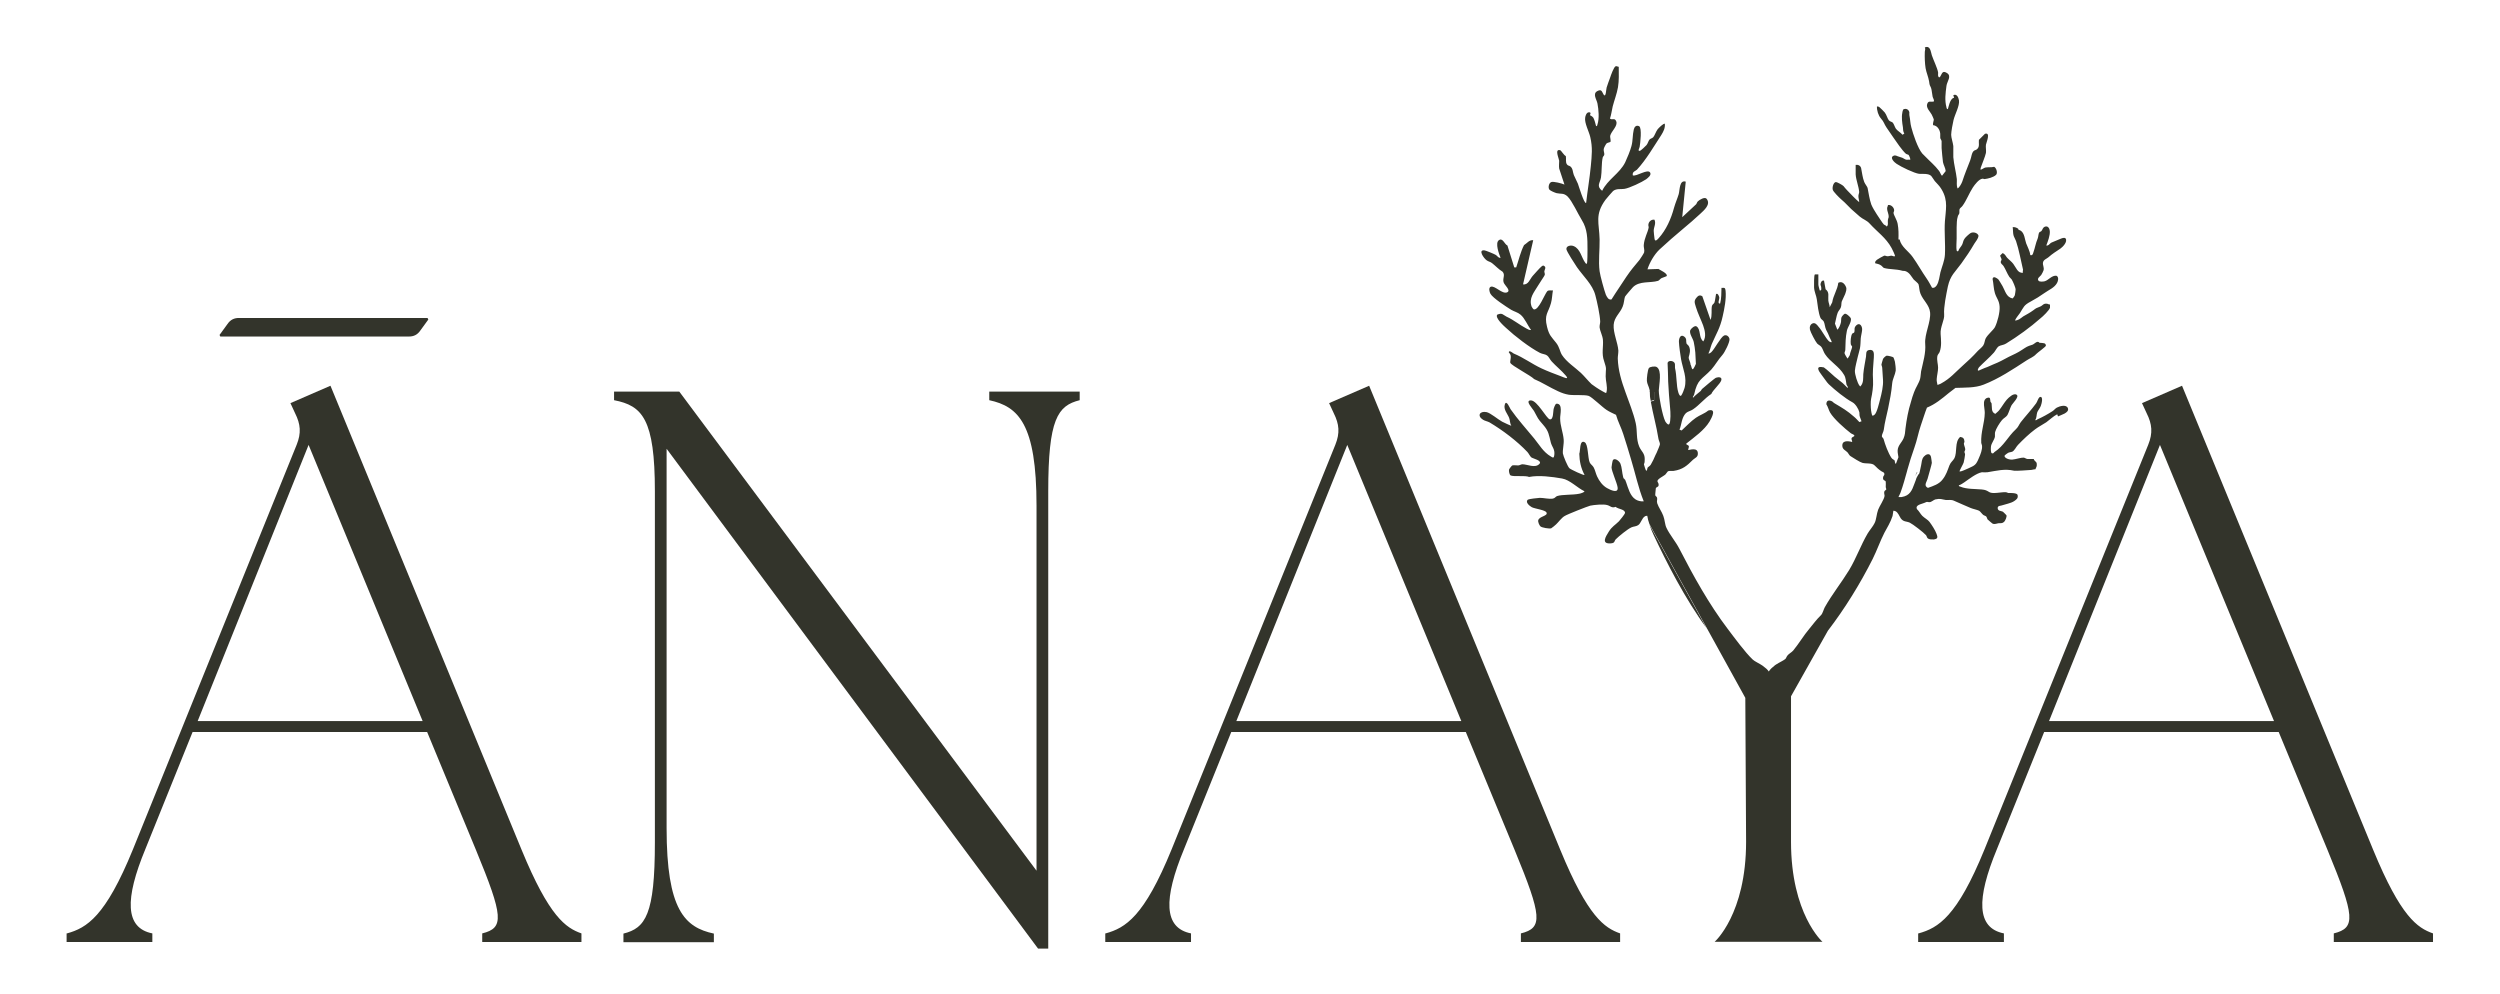
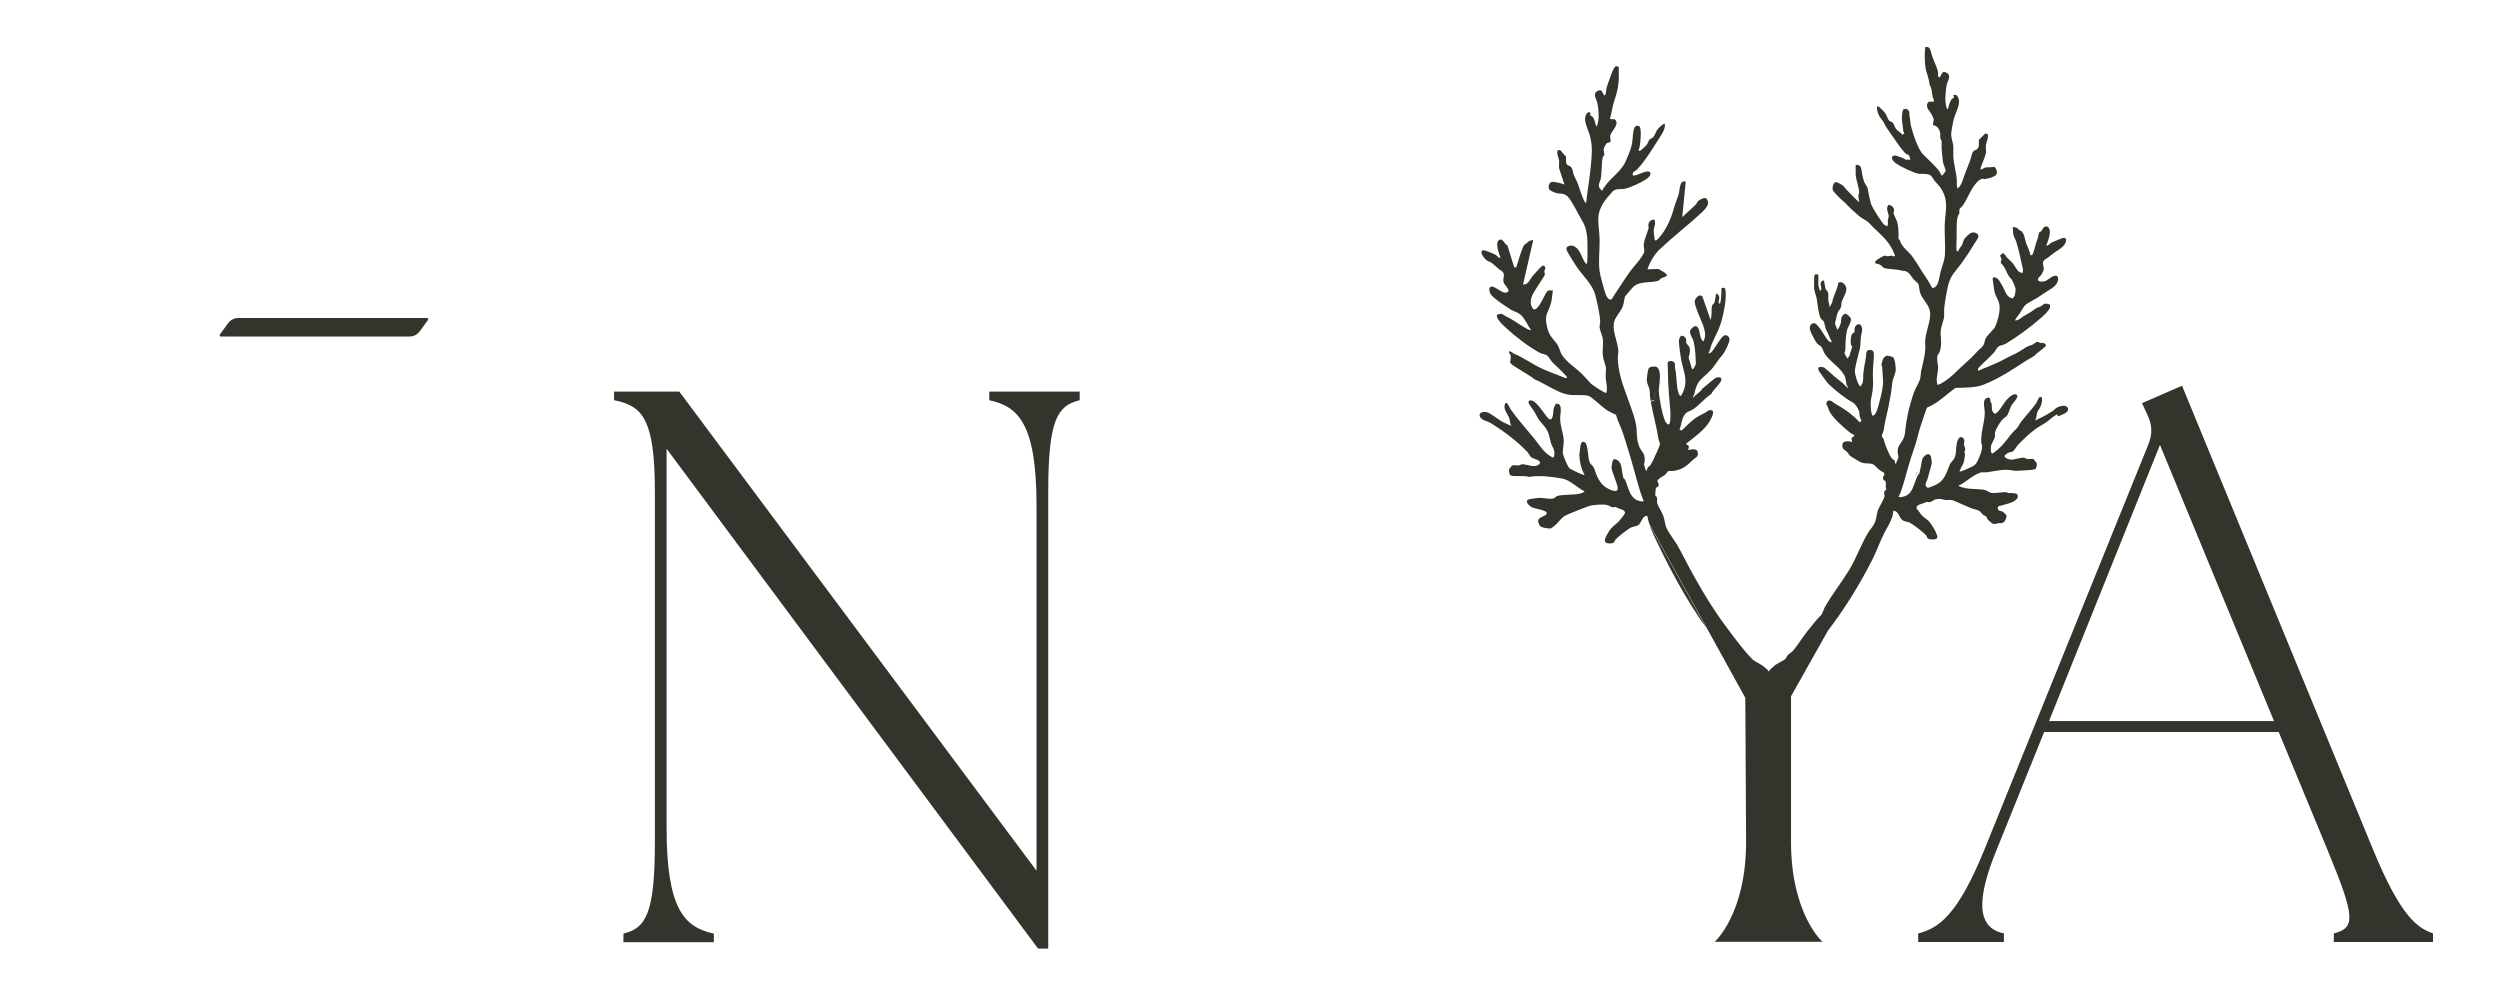
<svg xmlns="http://www.w3.org/2000/svg" id="Calque_1" width="1280" height="508.9" version="1.1" viewBox="0 0 1280 508.9">
  <defs>
    <style> .st0 { fill: #33342b; } </style>
  </defs>
  <path class="st0" d="M112.4,171.5l4-5.5c1.6-2.4,3.6-3.2,5.9-3.2h96.6l.4.8-4,5.5c-1.6,2.4-3.6,3.2-5.9,3.2h-96.6l-.4-.8Z" />
  <g>
    <g>
-       <path class="st0" d="M34.3,477.9c10.1-2.8,19.7-8.5,33.8-43.1l83.8-207.1c2.4-6,2-10.5-.8-16.1l-2.4-5.2,20.5-8.9,97.9,237.7c14.1,34.2,22.6,39.9,30.6,42.7v4.4h-50.8v-4.4c11.3-2.8,10.9-8.5-3.2-42.7l-25-60.4h-120.1l-24.2,60c-10.5,25.4-10.5,40.3,3.6,43.1v4.4h-43.9v-4.4ZM216.4,369.2l-58.4-141.4-56.8,141.4h115.2Z" />
      <path class="st0" d="M341.3,229.8v194.2c0,41.9,9.3,50.8,24.2,54v4.4h-46.3v-4.4c11.3-2.8,16.1-9.7,16.1-46.7v-179.7c0-37.1-6.4-43.9-20.9-46.7v-4.4h33.4l182.9,245.3v-186.9c0-41.9-9.3-50.8-24.2-54v-4.4h46.3v4.4c-11.3,2.8-16.1,9.7-16.1,46.7v234.1h-5.2l-190.1-255.8Z" />
-       <path class="st0" d="M566.1,477.9c10.1-2.8,19.7-8.5,33.8-43.1l83.8-207.1c2.4-6,2-10.5-.8-16.1l-2.4-5.2,20.5-8.9,97.9,237.7c14.1,34.2,22.6,39.9,30.6,42.7v4.4h-50.8v-4.4c11.3-2.8,10.9-8.5-3.2-42.7l-25-60.4h-120.1l-24.2,60c-10.5,25.4-10.5,40.3,3.6,43.1v4.4h-43.9v-4.4ZM748.2,369.2l-58.4-141.4-56.8,141.4h115.2Z" />
      <path class="st0" d="M982.3,477.9c10.1-2.8,19.7-8.5,33.8-43.1l83.8-207.1c2.4-6,2-10.5-.8-16.1l-2.4-5.2,20.5-8.9,97.9,237.7c14.1,34.2,22.6,39.9,30.6,42.7v4.4h-50.8v-4.4c11.3-2.8,10.9-8.5-3.2-42.7l-25-60.4h-120.1l-24.2,60c-10.5,25.4-10.5,40.3,3.6,43.1v4.4h-43.9v-4.4ZM1164.3,369.2l-58.4-141.4-56.8,141.4h115.2Z" />
    </g>
    <g>
      <g>
        <path class="st0" d="M832.5,246.8l-.8-1.5c.1.1.3.2.4.4.1.3.3.7.4,1.1Z" />
        <path class="st0" d="M873.9,321.8c-11.2-15.2-20.7-34-27.2-47.8-.8-1.7-1.6-3.6-2.2-5.4l29.4,53.3Z" />
        <path class="st0" d="M846.9,200.4v4.4c-.6.1-1.2.3-1.7.5-.1-.5-.2-1-.3-1.5-.2-1.1-.1-2.2-.2-3.4h2.2Z" />
      </g>
      <g>
        <path class="st0" d="M1053.3,212.1c-2,1-3.8,2.8-5.6,4.1-1.8,1.2-4,2.3-5.7,3.6-3.1,2.3-6.2,5.3-8.8,8-1,1-1.7,2.9-3,3.5-.6.2-1.1.2-1.7.4-.4.1-2.2,1.4-2.2,1.7,0,1.3,2.8,2.1,4.1,1.9,1.5-.1,4.5-1.1,5.7-1,.5,0,1.2.6,1.9.7,1.1.1,2.2-.1,3.3,0,.1,1,1.4,1.3,1.5,2.3.2,1.4-.2,1.9-.7,3-.7-.1-1.5.3-2,.3-1.4.1-8,.6-8.9.4-4.9-1.1-8.7,0-13.7.8-.9.1-1.8,0-2.8,0-2.8.5-6.6,3.5-8.9,5.1-.9.6-1.9,1.3-2.9,1.6,0,.5.5.6.9.7,3.1,1.3,7.5,1.1,10.8,1.4,2,.2,2.5.5,4,1.4,1.7,1,6.1-.1,8.2,0,.6,0,1,.3,1.4.4,1,0,4.5-.1,4.8,1,.4,1.7-.5,2.3-1.8,3.2-1.7,1.1-4.3,1.5-6.4,2.2-.9.3-1.7,0-2,1.2,0,1.8,1.8,1.5,2.7,2,.2.1,1.7,1.7,1.8,1.8.3.8-.6,2.8-1.2,3.4-1,.9-1.8.6-2.9.7-.9.1-1.7.6-2.8.3-.2,0-2.5-2-2.8-2.3-.3-.5-.3-1.1-.7-1.5-.3-.3-1-.4-1.4-.7-.7-.5-1.6-1.9-2.2-2.2-1-.5-3.1-.9-4.3-1.4-2.9-1.2-5.7-2.5-8.5-3.7-1.5-.7-2.7-.3-4.2-.4-2.2-.3-2.7-.9-5.4-.3-.8.2-2.1,1.4-2.9,1.4-1.7.1-.6-.6-2.8.4-1.3.6-4.8,1-3.7,3.2,1,.9,1.8,2.5,2.7,3.4,1.1,1.1,3,2.1,3.7,3.1,1.2,1.6,2.9,4.2,3.6,6.1.7,1.8.7,2.6-1.4,2.9-1,0-2.3.1-3.1-.6-.5-.4-.5-1.2-.9-1.6-1.1-1.3-6.8-5.7-8.3-6.4-1.8-.8-3.2-.3-4.6-2.2-.8-1.2-1.4-3.1-2.8-3.7-.3-.1-.6-.2-1-.2-.2.8-.2,1.9-.4,2.6,0,.1,0,.2-.1.3-.9,2.9-2.7,5.8-4.1,8.4-2.2,4.3-3.8,9-6,13.4-6.4,12.7-14.3,25.5-22.9,36.7,0,0,0,0,0,0l-18.9,33.6v74.5c0,37,16.1,51.2,16.1,51.2h-55.2s16.1-14.1,16.1-51.2l-.4-73.7-19.7-35.7-29.4-53.3c-.5-1.4-.9-2.8-1.1-4.2-.4,0-.8,0-1.1.2-1.7.9-2.1,3.7-3.6,4.6-1.1.7-2.3.6-3.4,1.1-2,.9-6.4,4.5-8,6.1-.9.9-.3,1.9-2.5,2.1-5.1.4-2.8-3.3-1.1-6,1.7-2.7,3.2-3.3,5.2-5.3.5-.5,3.1-3.8,3.1-4.2.2-2-3.6-2-4.8-3.2-2,.8-2.7-.5-4.3-.9-1.9-.6-6.8-.1-8.7.3-1.5.4-11.7,4.4-13.1,5.3-1.5.8-3.3,3.3-4.4,4.3-.4.4-2.1,1.8-2.5,2-1,.3-4.7-.3-5.5-1-.6-.6-1.4-2.4-1.1-3.2.6-2,5.1-2.1,4.2-3.9-.6-1.3-5.9-1.9-7.5-2.7-1.1-.6-3.6-2.6-2-3.9.4-.3,5.2-.9,6.1-.9,2,0,4.6.7,6.6.4,1.2-.2,1.4-1,2.2-1.3,2.6-.9,8-.5,11.3-1.2.4,0,3-.8,2.7-1.3-3.6-1.7-7.4-5.8-11.4-6.5-5.1-.9-11.9-1.8-16.9-.8-2-.9-8,0-9.5-.8-.6-.4-.9-2.1-.8-2.9,0-.3,1.5-2.2,1.7-2.2.7-.2,2.1,0,3,0,.7,0,1.3-.5,2.1-.6,2.6,0,6.6,2.2,8.8-.2,1.5-1.7-3.2-2.7-4-3.2-.8-.5-1.5-2.2-2.2-2.9-5.3-5.6-12.6-11.1-19.3-15.1-1.1-.6-2.5-.8-3.4-1.4-3.1-1.9-1.8-4.6,1.8-3.9,2,.4,5.8,3.7,8,4.9.7.3,4.4,2.2,4.7,2-.8-1.1-.6-2.6-1.1-3.9-.8-2.1-3.1-4.4-2.2-7,.8-2.5,2.6,2.1,2.9,2.5,3.7,5.3,8.1,10.1,12.1,15,2.7,3.3,4.6,6.9,8.5,9.2,1.1.7,1.6,1,1.8-.7.4-3.1-1.2-4.1-1.8-6.5-1-3.9-1-5.7-3.9-9-3-3.4-2.5-3.1-4.6-6.9-.6-1.2-5-5.6-1.7-5.6s8,9.4,9.7,9.7c1.9.4,1.7-4.2,1.9-5,.1-.7.9-3,1.5-3,3.5-.2,1.8,5.7,1.9,7.5,0,3.8,1.5,7.2,1.8,10.8.2,2.4-.6,5.2-.4,7.2.2,1.3,2.4,6.6,3.3,7.5.7.7,7.4,3.8,7.8,3.5-1.9-3.6-2.6-7-2.7-10.9.6-1.2,0-7.3,2.7-5.9,1.9.9,1.6,8,2.6,10.3.5,1.1,1.4,1.5,2,2.5.8,1.4,1.1,3.2,1.8,4.7,1.1,2.4,2.8,4.7,5.1,6,1.6.9,6,3.1,5.4-.5-.4-2.4-3-8-3.1-10.1,0-.4.5-3.5.7-3.7,0-.1.2-.3.3-.3,1.1-.8,3.2,1,3.6,2.2.7,1.7.8,4.6,1.3,6.5,0,.3.2.6.3.9,0,.1.2.2.4.3t0,0l.8,1.5c1.2,3.4,2.1,7.2,4.9,9,1.1.7,2.5,1.1,4.2,1-2.8-6.9-4.3-14.3-6.5-21.5-1.3-4.3-2.6-8.8-4-13-1-3.2-2.8-6.5-3.7-9.8-1.6-.8-3.3-1.5-4.8-2.5-2.2-1.4-7.6-6.7-9.2-7.2-2-.7-7.6-.2-10.2-.6-1.8-.3-3.6-.9-5.5-1.8-4.2-1.9-8.5-4.7-12.2-6.2-1.7-1.8-11.6-6.9-12.2-8.3-.3-.6.4-2.4.2-3.6-.1-.9-1-1.7-1-1.8,0-1.5,2.4.6,2.5.6,5.1,2.1,9.3,5.3,14.2,7.6,3.2,1.5,6.7,2.8,9.9,4,1.3.5,4.8,2.2,2.5-.4-1.9-2.3-5-4.8-7.1-7.1-.8-.8-1.6-2.6-2.4-3.1-.9-.7-2.4-.7-3.6-1.3-5.4-2.8-12.9-8.6-17.4-12.8-1.1-1-5.8-5.2-4.5-6.8,2.6-1.1,2.9.1,4.7,1,3.9,1.8,6.6,4.2,10.4,6.2.5.3,1.6.9,2.2.6-1.8-2.3-3.2-6-5.4-7.8-1.4-1.2-3.3-1.6-4.8-2.5-2.4-1.5-9.4-6-10.6-8.2-.5-.9-1.1-3.1.2-3.6,2.1-.7,5.8,3.9,8.3,2.9,2.3-1-1.4-3.6-1.8-5.3-.5-2.1,1-3.6-.5-5.3-2-1.2-3.6-3-5.4-4.4-.9-.7-1.9-.8-2.7-1.4-1.6-1.1-4.6-5.6-1.1-5.1.5,0,5.1,1.9,5.7,2.3.9.5,1.3,1.7,2.5,1.5-.8-1.9-2.9-7.6-.9-9,2-1.5,2.9,2.1,4.4,2.7l3.5,11.2h1c1.3-3.8,2.2-7.9,4-11.4,1.5-.9,2.7-2.8,4.7-2.5l-5.2,22.6c2.7.4,3.5-2.7,4.9-4.3.7-.8,3.9-4.4,4.6-4.9.3-.2.6-.5,1-.4,1.7.8.5,2,.4,2.9,0,.7.4,1.3.2,1.9,0,.3-3,4.6-3.4,5.4-2,3.4-4.9,6.5-3.3,10.8.1.3.8,1.3,1.1,1.4,2.5.6,5.5-7.7,6.9-9.3.7-.7,2-.3,2.9-.4-.4,2.1-.4,4.4-1,6.5-1.4,5.1-3.6,5.8-2,12.2,1.1,4.4,2.2,5,4.7,8.2,1.7,2.2,1.8,4.3,2.9,6.1,2.4,3.7,6.7,6.4,9.7,9.2,1.9,1.8,3.6,4,5.5,5.8.5.4,3.6,2.6,5.7,3.7,1,.6,1.7.9,1.8.8,0-.3.1-.5.2-.8.5-2.5-.5-5.3-.5-7.7,0-4.3.7-3.3-.8-7.8-1.4-3.9-.3-7.3-.6-10.9-.2-2.2-1.5-4.5-1.7-6.3-.1-1.2.3-2,.3-3.1-.1-3.2-1.6-10.2-2.5-13.5-1.4-5.4-6.2-9.7-9.4-14.3-1-1.5-5.2-7.9-5.4-9.2-.2-1.8,2.4-2.2,3.7-1.6,3.5,1.4,4,6,6,8.6.3.3.5.9.8.2.3-.4.3-6,.3-7.1,0-5.6,0-10.4-2.9-15-2-3.2-4.9-9.7-7.3-12.1-2-1.9-3.4-1.2-5.6-1.7-.8-.2-3.2-1.2-3.7-1.8-.8-1-.3-3.5,1-3.9,1.1-.4,5.4.7,6.7,1.3l-2.7-8.2c-.2-1.3,0-2.7,0-4-.1-1.1-2.5-6.2.5-5.4.6.2,1.9,2.6,2.9,3,.3,1.4-.3,3.1.6,4.3.5.7,1.2.6,1.7,1,1.4,1.1,1.2,2.9,1.8,4.4.6,1.5,1.5,3,2.1,4.5.3.8,3.2,10.5,4.2,9.8.7-6.3,1.8-12.6,2.4-18.9.5-5.4,1-9.4-.3-14.9-.7-2.9-3-7.1-2.6-9.8.1-1,.7-2.8,1.9-2.8,1.6-.1.4,1.4.6,1.5,0,.1,1.1.4,1.7,1.3.6,1.1,1.1,3.1,1.4,4.3.6,0,.6-.5.7-.9,1-3,.6-7.6,0-10.7-.4-2.1-2.7-5,0-6.4,2.3-1.2,2.3.6,3.2,1.9,1.2,1.6,1.2-2.8,1.5-3.7.4-1.4,1.3-3.7,1.8-5.1.4-1.2,1.9-5.6,2.9-5.8.6-.1,1,.3,1.5.3,0,3.6.2,6.9-.4,10.5-.6,3.4-1.9,6.7-2.7,9.8-.5,2.1-.7,4.2-1.4,6.2,1.2,1,2.4-.6,3.2,1.4,1,2.4-2.6,5.1-3.1,7.5-.1.8.5,2.5.1,3.1-.1.1-1.3.3-1.9.7-.4.4-1.5,2.4-1.5,3-.1,1,.4,2,.3,2.7,0,.6-.7,1-.8,1.5-.7,2.8-.4,7.3-.9,10.3-.5,2.9-2.5,4.3.6,6.8,2.8-5.8,9-8.9,11.8-14.6,1-2.1,2.6-6,3.2-8.3.8-2.9.5-5.6,1.2-8.5.3-1.3,1.2-2.4,2.7-1.7,1.6.7.6,9,.3,10.6,0,.4-1.3,2.4.2,2,.3,0,3-2.5,3.3-2.9.7-.8,1-2.3,1.6-2.9.5-.5,1.4-.6,1.9-1.2.7-.8,1.3-2.8,2.2-4,.4-.5,3.1-3.3,3.7-2.8.2,2.2-.7,3.9-1.8,5.7-3.8,5.8-7.7,12.6-12.5,17.8-.7.7-2.5.9-2.1,2.9,1.9.7,7.7-3.6,8.9-1.4.7,1.3-1.2,2.7-2.1,3.4-2.2,1.5-8.5,4.5-11.1,4.9-1.9.3-4-.3-5.8,1.1-.3.2-3.5,4-3.9,4.5-5.6,7.7-3.2,11.8-3,20.3.1,5.3-.7,11,0,16.3.3,2.3,2.4,9.9,3.2,12,.6,1.2,1.3,2.8,2.9,2.4,2.4-3.9,5.1-7.7,7.6-11.6,2.5-3.7,4-5.3,6.7-8.6.4-.5,2.4-3.6,2.4-3.9.3-1.2-.3-2.6-.2-3.7.3-3.7,2-6.3,2.5-8.9.1-.6-.3-1.2-.1-1.8.2-1.4,1.6-2.6,3.1-2.3.9,2.1-.4,3.7-.4,5.7,0,1,.3,2.8.4,3.9.2,1.8,1.2.9,2.1-.1,3.9-4.3,6.4-10,7.9-15.6.8-2.8,1.6-4.4,2.4-7,.6-2.2.3-7.4,3.6-6.4l-1.8,18.2c2.3-2.2,4.7-4.4,7.1-6.6.3-.3.4-1,.9-1.5.8-.8,3.6-2.5,4.5-1.3,2.3,2.9-1.4,5.9-3.3,7.7-2.8,2.6-5.8,5.2-8.7,7.6-4.1,3.4-8.2,7-12.2,10.7-2.6,2.5-5,6.6-6.1,10.1l5.6-.2c.7.5,5.1,2.4,4.2,3.7,0,.1-2,.7-2.6,1-.7.4-1.2,1.2-1.8,1.4-4,1.2-9.4-.1-12.8,3.2-.4.4-4,4.6-4.1,4.9-.4,1-.5,3.5-1.2,5.1-1.4,3.5-4.3,5.3-4.6,9.3-.3,4.1,2.1,9.1,2.4,13.2,0,1.6-.3,2.7-.3,4.1.2,6,1.9,11.6,3.9,17.1,1.9,5.4,4.1,10.6,5.3,16,.9,4,.1,8,1.8,12,1.1,2.5,2.8,3.3,2.8,6.3s-.4,1.9-.4,2.8c0,.3,1,3.3,1.2,3.3.6-.4.4-1.2.7-1.7.3-.4,1.1-.7,1.6-1.5.7-1.1,1.9-3.6,2.4-4.9.1-.2.3-.7.6-1.2.7-1.6,1.7-4,1.7-4.4,0-.8-.7-2-.8-2.9-1-6.4-2.8-12.6-3.9-18.9.5-.2,1.1-.3,1.7-.5v-4.4h-2.2c0-.4,0-.9-.2-1.4-.3-1.4-1.2-2.8-1.3-4.3-.1-1.2.4-5.6,1-6.5.5-.8,3.2-1.1,4-.6,2.9,1.7,1.2,9.1,1.1,12,0,3.2,1.9,13,3.3,15.8.2.4,1.5,2.3,2.1,1.4.8-1.4.6-6.3.4-8.1-.4-4.6-.8-9-1-13.6,0-3.2-.2-6.4-.3-9.6.4-1.5,3.2-1.2,3.7.3.2.7,0,1.5.1,2.3,1,4.2.6,9,1.7,12.5.1.4.8,2.4,1.5,1.6.6-.8,1.4-2.9,1.7-3.9,1.4-5.3-.9-9.7-1.8-14.7-.4-2.4-1-6.6-1.1-9,0-1.8.9-4,2.8-2.5,1.4,1.1.7,2.3,1.1,3.5.2.5,1.4.8,1.7,2.9.3,1.9-.7,3.9-.6,4.4,0,.7,1,2.5,1,3.6.4.3.5,2.6,1.2,2.2.3-.1,1.4-2.3,1.5-2.7,0-.7-.2-4.8-.3-5.8-.1-1.4-.5-4.1-.8-5.4-.4-1.8-2.4-4.3-1.8-6,.3-.8,2.3-2.6,3.2-2,2.4,1.6,1,5.8,3.5,7.7,1.6-2.5.8-5.6-.1-8.2-1.2-3.2-2.7-6.1-3.7-9.4-.6-2.1-1.2-3.1.4-4.9.8-1,1.7-1.4,2.9-.6l4.2,12.1c.9-2.2.3-5.1.7-7.1.2-.9,1-1.1,1.3-1.8.3-.7.7-4.1.8-4.3.8-.8,1.7,1.1,1.7,1.9s-1.1,3.2.4,2.9c.7-2.6.6-5.3.7-8,1.7-.1,1.9-.1,2.1,1.5.4,4.1-.6,9.2-1.5,13.1-1.3,6-3.3,8.9-5.6,14.2-.6,1.5-.9,3.3-1.7,4.8.6,0,1.1-.3,1.5-.7,1.7-1.6,4.7-7.6,6.5-8.5,1.3-.6,2.6.5,2.8,1.8.2,1.6-2.5,6.9-3.6,8.1-2.4,2.7-3.6,5.1-5.7,7.5-5,5.3-7.1,4.8-8.8,12.8-.1.6-1,1.2-.5,1.6,1.1-1.3,2.5-2.2,3.7-3.3.4-.3.5-.8.8-1.1.9-.8,6.7-5.7,7.2-5.8,1.2-.4,3.2-.5,2.7,1.3-.5,1.8-4.3,5-5.1,7-3.3,2.1-6.2,5.8-9.4,7.9-1.1.8-2.6,1-3.6,1.9-2.3,2.4-2.1,5.6-3.3,8.5l1.1.4c2.3-2.1,4.8-4.8,7.3-6.5,2-1.4,4.4-2.1,6.3-3.7,4.5-1.3,1.8,3.7.7,5.6-2.7,4.5-7.9,8.1-11.9,11.3-.3.7,1.1.6,1.3,1.4.1.5-.5,1.7-.3,1.9s5-1.8,4.9,1.9c0,1.8-1.4,2.1-2.5,3.1-3.1,3.1-5.3,5-9.9,5.7-.9.1-1.8-.1-2.6.1-.2,0-.4.2-.5.3h0c-.5.5-.8,1.2-1.3,1.6-1,.8-4,2.2-3.9,3.3.1.6.8,1.1.6,2.1-.1.9-1.1.8-1.4,1.4,0,.2-.4,3.5-.3,3.7.1.4.8.7.9,1.2.3.9-.3,1.7.1,2.9.7,2.1,2.3,4.2,3.1,6.4.8,2,.8,4.6,1.7,6.3,1.5,3.2,4.7,7,6.5,10.5,7.2,14,15.3,28.6,24.8,41.1,3.5,4.6,8.8,11.9,12.8,15.7.9.9,3.6,2.1,5,3.1,1.6,1.2,2.6,2,3.2,3,.8-1.2,1.9-2.2,3.2-3.2.2-.1.4-.3.6-.4h0c1.5-1,3.6-1.9,4.7-2.8.4-.4.6-1.2,1.1-1.8.7-.9,2-1.5,2.9-2.5,2.9-3.5,5.4-7.8,8.3-11.2,2-2.4,3.7-4.8,6-7,.8-.8,1.3-2.9,1.9-4,3.7-6.6,8.6-12.7,12.5-19.1,3.6-6,5.9-12.6,9.4-18.6,1-1.7,2.8-3.7,3.6-5.4.9-1.7,1-4.7,1.8-6.8.7-1.9,3.1-5.3,3.3-7.1,0-.7-.4-1.4-.1-2.3.1-.4.9-.7,1-1.1,0-.3-.3-.7-.3-1.1,0-.8.1-2.1,0-2.8-.2-.8-1.8-.4-1.3-2.5.1-.4.6-.8.6-1.2.1-1.1-.9-1.2-1.5-1.6-1.5-1-2.2-1.7-3.5-3-1.3-1.4-4.2-.8-6.2-1.3-1.2-.3-5-2.7-6.2-3.5-.6-.4-.9-1.2-1.4-1.8-1-1.1-2.5-1.5-2.7-3.1-.4-3.2,2.8-2.9,5-2.3.1-.7-.5-1.3-.3-1.9.2-.8,1.7-.8,1.4-1.5-.3-.5-1.3-.7-1.8-1.1-3.1-2.4-8.7-7.3-10.6-10.6-.7-1.2-1.1-3-1.9-4.2,0-1.7.9-2.3,2.5-1.7.7.2,1.1.9,1.7,1.2,4,2.4,6.4,3.7,10,6.9,1,.8,1.8,1.8,2.7,2.7l1.1-.4c-.3-1-.8-1.9-1-2.9-.1-.5,0-1.1-.1-1.7-.4-1.7-2-4.3-3.5-5.1-3.9-2.1-8.9-6.2-12.2-9.3-.9-.8-2.6-3.5-3.6-4.7-1.7-2.2-3.4-4.9,1.1-3.9,2,1.4,3.7,3.2,5.6,4.8,1.3,1.1,2.7,2.1,4,3.2.9.8,1.7,1.7,2.5,2.5.6-.4-.3-1.1-.5-1.7-.3-1.5-.3-3.4-1.2-4.9-2.5-4.4-7.2-6.7-9.8-10.7-.7-1-1.1-2.6-1.8-3.6-.6-.8-1.5-1.1-2.2-1.8-.9-1-3.4-5.8-3.7-7.1-.3-1.3.1-2.9,1.6-3.3,1.2-.3,2.1.9,2.8,1.8,1.8,2,3.4,5.4,5.1,7.2.4.4,1,.8,1.6.7.2-.2-.8-1.9-1-2.4-.7-1.9-1-2.3-1.8-3.9-.6-1.2-.7-3.1-1.2-4.2-.4-.8-1.4-1.2-1.7-1.9-1.1-2.6-1.5-6.8-1.9-9.6-.2-1.7-1.3-3.8-1.4-6.1,0-1.1-.1-6.1.4-6.6h1.8c0,.8,0,1.8,0,2.6,0,1,0,1.6,0,2.5,0,.8.5,2.2.7,3.1,1.1.3.8-1.3.7-1.9,0-.4-.3-.7-.3-1.1,0-.9.6-2.4,1.8-2l.8,4.4c2.1,1.6,1.2,3.5,1.4,5.8.1,1.1.7,2.3.7,3.4l1.3-2.5c.5-3.5,2.7-6.5,3.1-10,1.8-1,3.2.4,3.9,2,.6,1.3,0,2.5-.4,3.8-.4,1.1-1.4,2.8-1.7,3.7-.3.8-.1,2.1-.5,3.1-.3.9-1.2,1.7-1.6,2.7-.7,1.8-.9,3.8-1.4,5.6l1.2,3.1c1-.8,1.6-2.6,1.9-3.9.1-.7,0-1.5.2-2.3.1-.5,1.2-1.7,1.6-1.9.8-.5,3,1.7,3.2,2.2.6,1.9-1.7,4.6-2,6.5-.7,3.3-.7,6.4-.8,9.7,0,.6-.4,1.1-.4,1.7,0,.4,1.3,2.6,1.6,2.8l1.1-1.8c.1-1.2,1.1-3.3,1.2-4.2,0-.5-.6-.7-.7-1.4-.2-1.3,0-4.2.7-5.3.2-.4.9-.3,1.1-.8.4-1.3-.4-2.2,1.1-3.6,1.8-1.6,3.1.7,2.9,2.5-.1,1.3-.6,3-.7,4.3-.1,1.5-.1,3.5-.4,5-.2,1.2-.8,2.9-1.1,4.3-.5,2.2-1.3,5-1.5,7.2-.1,1.7,1.3,6.4,2.4,7.7.4.5.4.4.7,0,1.4-1.7,1.1-3.9,1.2-5.9.3-3.3.9-5.8,1.4-9,.2-1.2-.3-3.1,1.6-3.4,2.6-.4,2.5,1.7,2.4,3.8-.3,4.2-.7,7.7-.4,11.8.2,2.8-.4,6.8-1,9.4-.3,1.4-.2,4.6,0,6,0,.4.4,2.1.5,2.4.3.5.9,0,1.2-.2,1.3-1,2.4-6.1,2.9-7.9.8-3.1,1.7-6.8,1.5-10-.1-2-.3-4.1-.4-6.1,0-.7-.4-1.2-.4-1.8,0-.3.7-2.4.8-2.8.2-.5,1.4-1.6,1.9-1.7.6,0,3.2.5,3.5,1,.2.4.6,1.7.7,2.1.2,1,.5,3.6.4,4.6-.3,2.1-1.6,4.2-1.8,6.5-.4,4.5-1.2,8.6-2.1,12.9-.8,3.8-1.7,6.9-2.2,10.8-.1,1-1,2.4-1,3.3,0,.6.8,1,.9,1.5.8,2.9,2.3,7,4,9.6.5.8,1.4,1,1.6,1.3.3.5,0,1.4.7,1.8l1.3-3.4c-.1-1.2-.5-2.2-.4-3.6.2-2.5,2-3.8,3-6,.8-1.9.8-3.1,1-5.1.6-4.7,1.4-9.2,2.8-13.6.4-1.7,1-3.3,1.6-5h0c.8-2.3,2.6-4.8,3.1-6.9.3-1.1.3-2.6.5-3.8,1-4.7,2.5-9.3,2.1-14.1-.4-5,3-11.2,2.5-16.1-.4-3.8-3.5-6-4.9-9.5-.7-1.7-.6-3.5-1-4.8-.1-.5-1.9-1.9-2.5-2.5-1.2-1.5-2.1-3.6-4.3-4.3-.6-.2-1.1,0-1.6-.2-3.1-.9-6.5-.6-9.3-1.4-.4-.1-1-1-1.5-1.3-.8-.6-2-.9-3-1.1-.2-.9.3-1.2.9-1.8.4-.3,3.3-2,3.7-2.1.6-.1,1.1.3,1.7.3.8,0,1.4-.3,1.9-.3.6,0,1.2.5,1.9.3.3-.3-1.4-3.6-1.7-4.2-2.9-5.3-7.2-8.1-11.2-12.5-1.6-1.8-3.5-2.2-5.2-3.7-1-.9-1.5-1.3-2.5-2.2-2.4-1.9-4.4-4.5-7.2-6.8-.8-.7-3.8-3.7-4-4.6-.4-1.2.3-3.9,1.6-4,.6,0,3.5,1.6,3.9,2.1.7.8.8,1.1,1.8,2.1,2.1,2.1,4,4.3,6.2,6.1,0-1.1-.4-1.9-.4-3.1,0-.8.4-1.5.4-2.1-.2-2.8-1.6-6-1.8-9-.1-1.6.1-3.3,0-4.9,1.2-.2,2.5.4,2.8,1.7.5,2.4.7,4.8,1.6,7.1.4,1,1.5,2.3,1.7,3,.6,2.9.9,5.6,1.9,8.5.6,1.5,1.9,3.6,2.8,5,.8,1.1,2.8,4.4,3.6,5.2.3.3,1.2.5,1.5,1.1,1-.8.4-2.2.6-3.4,0-.4.3-.9.4-1.4.1-1.7-.8-3-.8-4.3s.5-1.2.4-1.9c1.5-.4,3.2,1.2,3.2,2.7,0,.6-.4,1-.3,1.4.1,1.1,1.7,3.4,2.1,5.5.5,2.7.5,5.3.4,8h.6c.8,3.8,4.6,6,6.7,9,2.5,3.5,4.7,7.5,7.2,11.1,1,1.4,1.9,3.2,2.7,4.6,1.2.3,1.8-.4,2.4-1.2,1.2-1.9,1.4-4.6,1.9-6.7.8-3,2.1-5.8,2.3-9,.3-5.7-.4-11.5,0-17.2.2-2.6.6-5.3.6-7.9s-.5-5.4-2.4-8.5c-1-1.7-2.2-2.7-3.4-4.1-.5-.6-1.4-2.2-1.8-2.6-1.4-1.4-4.5-1-6.2-1.1-2.5-.3-9.3-3.6-11.5-5.1-1.1-.7-3.7-3.1-1.7-4.1,1.2-.6,1.8.2,2.8.4,1.8.5,1.9.6,3.3,1.4.7.4,1.7,0,2.5.2.3-.3-.5-2.1-.8-2.5-.3-.2-1-.3-1.4-.6-1.9-1.7-4.9-6.1-6.4-8.3-1.1-1.7-2.4-3.4-3.5-5.1-1.3-1.9-1.2-2.8-2.9-4.7-1.3-1.5-2.1-4.1-2-6.1.6,0,.8,0,1.3.4.6.5,2.2,2.1,2.7,2.7.9,1.1,1.4,3.2,2.1,4,.6.7,1.5.7,2,1.2.6.7,1,2.2,1.6,3.1.9,1.2,2.4,1.9,3.4,3.1l.9-.6c-.7-1.2-.6-2-.7-3.2-.4-2.3-.8-5.3-.3-7.5,0-.6.3-1,.4-1.6,1.4-.9,3,0,3.2,1.5,0,.5-.1,1,0,1.4.5,2.4.4,4,1,6.2.9,3.5,3.3,10.7,5.6,13.4.3.3,1,1,1.4,1.4,2.5,2.6,5,4.6,7.2,7.5.6.8.8,1.8,1.5,2.5l1.9-2.4c-.1-1.5-1.2-3.3-1.4-4.6-.3-2.3-.5-4.8-.7-7.2-.1-.8.1-2.9,0-3.6-.4-1.5-.8-.4-.7-2.9.2-2.2-1.2-5-3.6-5.2-.4-.8.4-2.4.3-3,0-.2-.9-2.1-1.1-2.5-.8-1.5-2.9-3.3-2.3-5.3.7-2.1,1.9-.8,3.5-1.4.1-.9-.5-1.6-.7-2.4-.3-1.3-.4-3.4-.8-4.5-.7-1.7-.7-1-1-3.3-.4-2.4-1.4-4.5-1.8-6.8-.4-2.6-.5-5.6-.4-8.3,0-.8.5-1.4,0-2.3,2.8-1.2,3,2,3.6,4,.8,2.4,2.8,6.5,3.2,8.7.1.8-.2,1.7.2,2.3.3.6.7.2.9-.1.9-1.3,1-3.3,3.3-1.9,2.8,1.6.2,4.3-.1,6.6-.5,3.9-1,7.4,0,11.1,0,.4.2.8.7.9.5-1.7,1-4.5,2.5-5.6.2-.1.4-.2.7-.2l-.4-1.4c1.8-.8,2.6,1.1,2.9,2.7.4,2.8-2.1,7.1-2.8,10.1-.4,1.5-1.2,6-1.2,7.5s.9,4,1.1,5.8c.1,1.7-.1,3.8,0,5.7.3,3.7,1.4,7.6,1.8,11.2.1,1.6-.3,3.2.4,4.8,1-.6,2-2.5,2.4-3.6,1.3-4,2.5-6.8,4-10.7.7-1.6.7-4.2,2.1-5.1.7-.4,1.2-.3,1.8-1.1,1-1.2.4-2.9.6-4.4l3.1-3.1c3.1-.9.7,4.4.5,5.6-.2,1.3.2,2.9,0,4.2-.5,2.2-1.9,5.3-2.6,7.4-.1.4-.2.7-.2,1.1.3.3,1.9-.9,2.4-1,1.3-.3,3.2,0,4.6-.4,1.2.6,1.9,3.2,1,4.1-1.3,1.3-4.2,2-6,2.2-.3,0-.6-.3-1-.2-1.8.2-3.9,3-4.9,4.5-1.9,2.9-3.3,6.7-5.3,9.4-.4.6-1.4,1.2-1.5,1.7-.2.6,0,1.3-.1,2-.1.6-.7,1.1-.8,1.7-.6,1.8-.5,3.7-.6,5.6,0,1.9,0,3.8,0,5.7,0,1.5-.3,5,0,6.1,0,.3.6.8.9.2.3-1.1,1.4-2.1,1.9-3.1.6-1.2.4-2,1.4-3.3.4-.6,2.4-2.4,3-2.7,1.3-.7,3.6-.1,4,1.4-.2,1.7-1.4,2.8-2.1,4-2.1,3.6-4.3,6.9-6.7,10.2-3.2,4.4-5.6,6-6.9,11.8-.8,4-2.2,10.5-1.9,14.3.3,2.8-2.1,6.4-1.8,10,.2,3.1.6,6.1-.5,9.2-.3.8-1.1,1.3-1.2,2.3-.3,2.1.4,4,.4,5.8s-.6,4-.7,5.7c-.1,1.1.2,2,.4,3.1.6-.3,1.3-.4,1.9-.8,4.6-2.5,7.1-5.6,10.8-8.9,2.8-2.5,5.4-4.9,8-7.8.8-.8,2.1-1.8,2.7-2.7.8-1.2.7-2.6,1.3-3.7,1.2-2.1,3.8-4.1,4.7-5.7,1.3-2.6,2.6-7.6,2.4-10.5-.2-3.2-1.6-4.3-2.4-6.9-.7-2.2-.7-5-1.2-7.3.3-1.8,2.3-.3,2.9.2.2.1,1.9,3,2.2,3.5,1.4,2.5,1.9,5.6,5.1,6.3.2,0,1.2-1.4,1.2-1.7.1-.3.4-2.5.4-2.8,0-1.1-1.4-4.2-2-5.2-.3-.4-.8-.8-1.2-1.3-1.2-1.8-1.9-3.9-3-5.6-.5-.8-1.5-1.1-1.4-2.2,0-.4.4-.7.4-1.1,0-.6-.8-1.7-.7-2.1l1.2-1.2c1.3.4,1.6,1.5,2.3,2.3,1,1.1,2.4,2.1,3.2,3.2,1.4,1.8,2.3,5,5,4.5-.3-.5,0-1.2,0-1.5-1.1-4.6-2.1-10.3-3.6-14.7-.3-.9-1.1-2.1-1.3-3-.3-1.1-.2-2.9-.4-4.1,1.1-.1,1.9.2,2.8.8.1,0,0,.4.2.5.2.2.8.3,1.1.5,2,1.3,2.1,4.6,2.8,6.5.7,1.9,1.9,3.9,2.1,6,1.1.3,1.3-.4,1.6-1.4.9-2.5,1.1-4.5,2.2-7.1.4-1,.3-2.4.8-3.1.2-.3.8-.4,1.1-.7.7-.8.6-1.9,2-2.3,1.4-.4,2.2,1,2.3,2.3.2,2.2-1,5.3-1.8,7.4,1.4.2,1.7-1.2,2.9-1.6,1.5-.6,2.9-1.2,4.3-1.8.8-.3,2-.9,2.7-.2,1.1,1.7-1.4,4.3-2.7,5.2-2.5,1.7-3.8,2.4-6.2,4.5-1,.8-2.5,1.2-2.7,2.7-.2,1.3.7,2.4.3,3.9-.1.4-.9,2-1.2,2.4-.6.8-2.3,1.7-1.4,2.9.5.7,2.4.5,3.2.3,1.9-.5,3.7-3.2,6.1-2.8,1.2.8.8,2.6.2,3.7-1.4,2.5-4.2,3.5-6.4,5.1-2.7,1.9-4.2,2.8-7.1,4.4-3.6,1.9-3.5,2.8-5.5,5.9-.8,1.2-1.9,2.3-2.5,3.7.4.3,1.7-.3,2.1-.5.7-.4,1.4-1,2.1-1.5,1.9-1.1,3.3-1.8,5.1-3.1,1.7-1.3,1.5-1.1,3.5-1.9,1.5-.6,1.6-1.7,3.5-1.5.5,0,1,.5,1.6.4,0,.5,0,1.1,0,1.6-.2,1.2-3.7,4.6-4.9,5.5-5.2,4.6-11.7,9.3-17.6,12.9-1.2.8-2.9.8-3.9,1.5-.8.6-1.6,2.3-2.3,3.1-2.4,2.7-5.3,5.1-7.6,7.5-.4.4-1.2,2.1-.1,1.7,1-.4,1.9-.9,3-1.3,1.8-.6,2.6-1.1,4.3-1.8,3.1-1.2,5.2-2.4,8-3.9,2.5-1.2,4.6-2.1,6.8-3.6,2.5-1.6,2.4-1.7,5.3-2.6,1.1-.4,2.5-2.4,3.6-1,2.2.2,3.2,0,3.3,1.5,0,.5-4.5,3.7-5,4.3-1.3,1.5-3.4,2.2-5,3.3-6.9,4.5-14.1,9.3-21.8,12.3-4.5,1.8-9.7,1.5-14.5,1.7-1.1.8-2.3,1.7-3.4,2.6-3.5,2.9-7,5.8-11.2,7.5-.6,1.4-1,2.8-1.5,4.2-.6,1.7-1.1,3.4-1.7,5.1-1.2,3.5-1.9,7.5-3.2,11.1-1.4,3.9-2.6,7.8-3.7,11.7,0,0,0,0,0,.1-1.1,3.9-2.1,7.7-3.5,11.5-.3.7-.7,1.4-1,2.1.6,0,1.1,0,1.6,0,1.1-.2,2-.5,2.7-.9,2.8-1.6,3.4-5,4.7-8.1,0-.2.1-.4.2-.6,0,0,0-.1,0-.1.4-.7.7-1.4,1.1-2,.1,0,.2,0,.3-.2,0-.2.1-.4.2-.6,0,0,0,0,0,0,.3-1.1.5-2.6.8-3.7.4-1.7.2-3.2,1.5-4.6,1-1.1,2.5-1.6,3.2-.6.2.2.3.6.4,1,.1.7.4,2.3.4,2.9s-1.9,7-2.2,8.2c-.5,1.7-2.1,3.5.2,4.6,2.8-1,5.7-1.9,7.5-4.3,1.9-2.4,2.5-4.6,3.5-7.2.7-1.8,1.8-2.3,2.5-3.6,1.7-3.3,0-8.3,3-11,1.5.2,2.1.8,2.2,2.4,0,.4-.3.7-.3,1,0,.7.7,2.2.7,2.9s-.4.9-.4,1.4c0,.5.4.9.3,1.4,0,.7-.5,3.1-.7,4-.1.6-2.3,4.3-2.1,4.6.7,0,1.5-.3,2.2-.6,1.2-.5,3-1.3,4.2-1.9,2.1-1,2.6-2.3,3.5-4.4.8-1.8,1.8-4.3,1.6-6.3,0-.4-.3-.8-.4-1.4-.3-5.7,1.7-10,1.8-15.4,0-1.3-.3-2.6-.4-4,0-.4,0-.9,0-1.4.1-1,.6-2,1.7-2.3,1.8-.6,1.4,1,1.6,1.9,0,.2.3.4.4.6.1.1.2.3.2.5.3,1.8-.4,4.3,1.9,5.2.6-.6,1.5-1.2,2-1.9,1.3-1.6,2.5-3.8,3.9-5.4,1-1.1,3.5-3.5,5-2.5,1.6,1-2.1,4.4-2.7,5.6-.7,1.4-1.2,3.3-2,4.8-.6,1-2,1.6-2.8,2.6-1.2,1.4-3.1,4.5-3.5,6.1-.2.7,0,1.6-.1,2.4-.3,1.6-1.7,3.2-2,4.8-.1.7-.3,3.5.5,3.7.7.2.9-.3,1.2-.6,5-3.3,6.8-7.8,11-11.7,1.3-1.2,1.5-2.2,2.5-3.6,2.5-3.2,5.5-6.4,7.9-9.7.7-1,.9-2.4,1.8-3.2,2.1-.7,1,3.5.6,4.5-.4,1.1-1.4,2.3-1.8,3.2-.5,1.3-.2,2.9-1.1,4.1.6.2.9-.2,1.2-.4,2.5-1.1,5.4-2.7,7.7-4.2.7-.4,1.3-1.3,2.2-1.8,1.5-.8,5-1.8,5.7.4.7,2.3-3.7,3.4-5.1,4.1Z" />
-         <path class="st0" d="M981.7,241.8c-.4.7-.8,1.3-1.1,2,.3-.7.6-1.5.7-1.8.1-.2.3-.2.4-.2Z" />
+         <path class="st0" d="M981.7,241.8c-.4.7-.8,1.3-1.1,2,.3-.7.6-1.5.7-1.8.1-.2.3-.2.4-.2" />
      </g>
    </g>
-     <path class="st0" d="M858.4,213.3" />
  </g>
</svg>